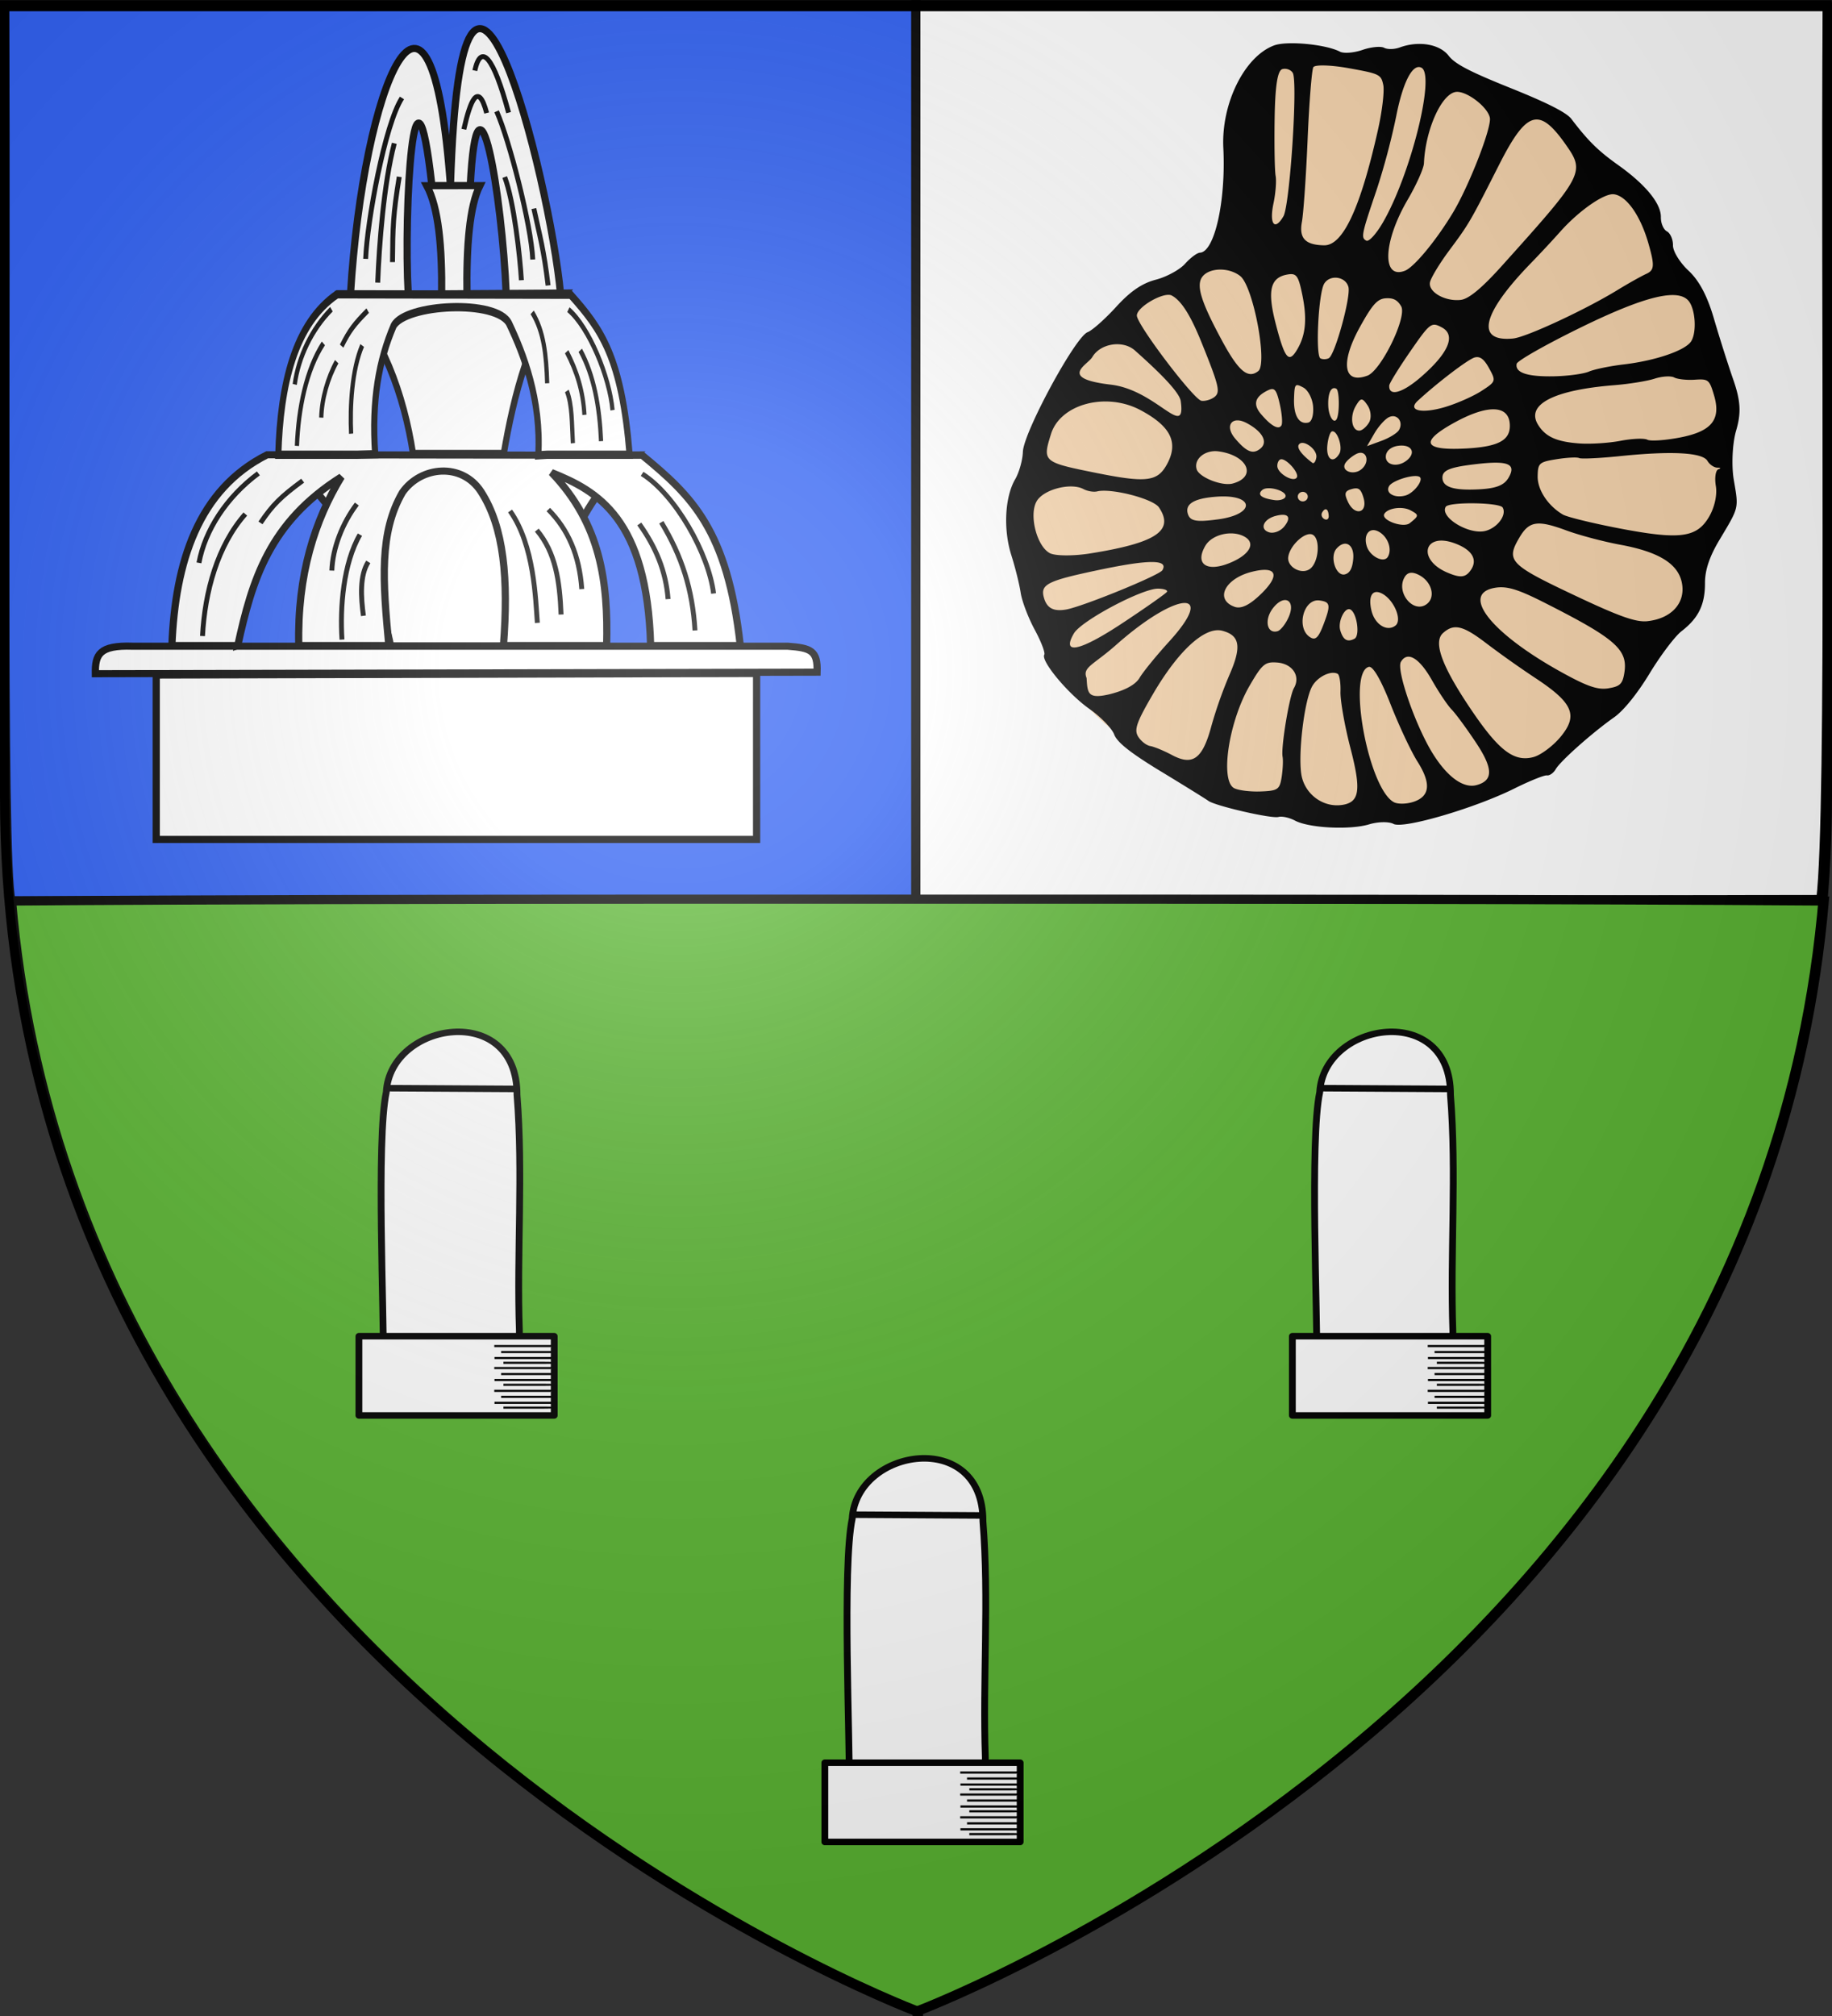
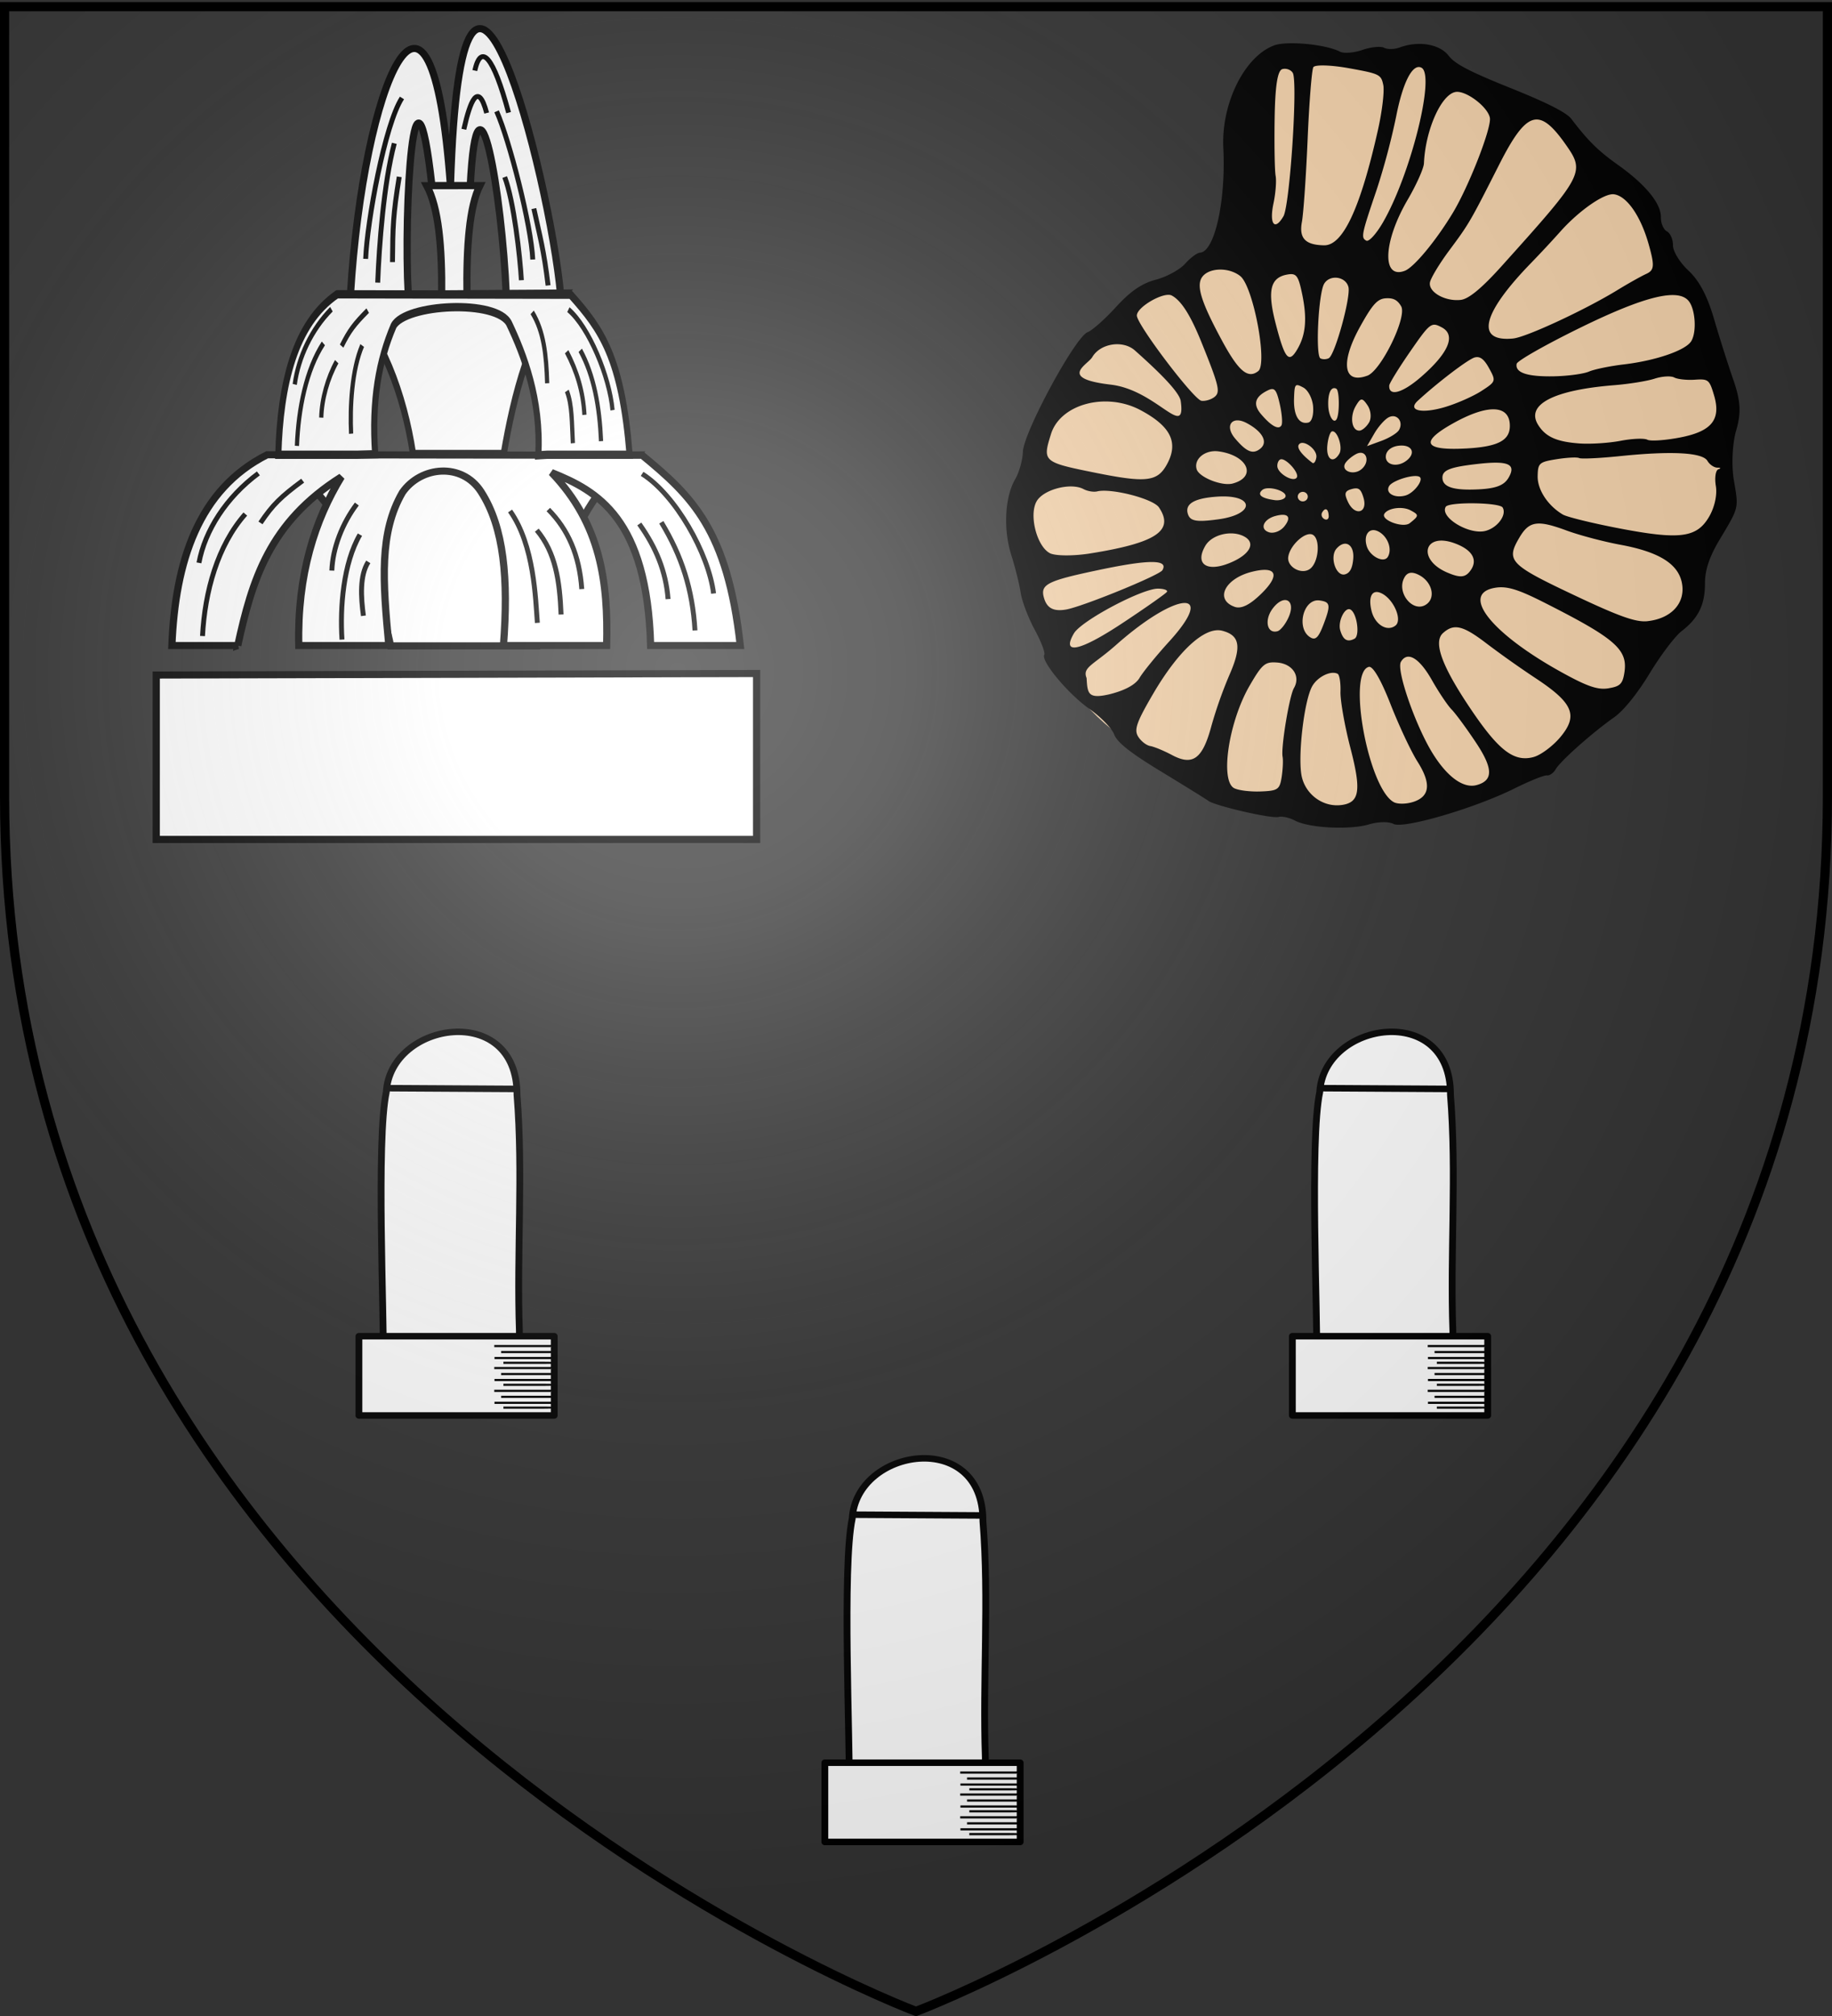
<svg xmlns="http://www.w3.org/2000/svg" xmlns:xlink="http://www.w3.org/1999/xlink" width="600" height="660" version="1.0">
  <rect width="100%" height="100%" fill="#333333" stroke="none" />
  <defs>
    <pattern id="p" width="92" height="48.5" patternTransform="matrix(1 0 0 1.204 -394.986 852.248)" patternUnits="userSpaceOnUse">
      <g style="fill:#000;fill-opacity:1">
        <g style="fill:#000;fill-opacity:1">
          <path d="M-174.5 623.5v12M-144.5 623.5v12M-189.5 611.5v12M-159.5 611.5v12M-129.5 611.5v12M-174.5 599.5v12M-144.5 599.5v12M-204.5 623.5v12M-204.5 599.5v12" style="fill:#000;fill-opacity:1;fill-rule:evenodd;stroke:#000;stroke-width:1;stroke-linecap:butt;stroke-linejoin:miter;stroke-miterlimit:1;stroke-dasharray:none;stroke-opacity:1;display:inline" transform="translate(205 -599)" />
        </g>
        <g style="fill:#000;fill-opacity:1">
          <path d="M-190 635.5v12h1v-12z" style="fill:#000;fill-opacity:1;fill-rule:evenodd;stroke:none;stroke-width:1;stroke-linecap:butt;stroke-linejoin:miter;stroke-miterlimit:1;stroke-opacity:1" transform="translate(205 -599)" />
          <path d="M-160 635.5v12h1v-12zM-130 635.5v12h1v-12z" style="fill:#000;fill-opacity:1;fill-rule:evenodd;stroke:none;stroke-width:1;stroke-linecap:butt;stroke-linejoin:miter;stroke-miterlimit:1;stroke-dasharray:none;stroke-opacity:1;display:inline" transform="translate(205 -599)" />
        </g>
        <g style="fill:#000;fill-opacity:1">
          <path d="M-205 599v1h92v-1zM-205 611v1h92v-1zM-205 623v1h92v-1zM-205 635v1h92v-1z" style="fill:#000;fill-opacity:1;fill-rule:evenodd;stroke:none;stroke-width:1;stroke-linecap:butt;stroke-linejoin:miter;stroke-miterlimit:0;stroke-opacity:1;display:inline" transform="translate(205 -599)" />
        </g>
      </g>
    </pattern>
    <pattern xlink:href="#p" id="q" patternTransform="matrix(1 0 0 1.204 -216.689 295.77)" />
    <radialGradient xlink:href="#i" id="B" cx="221.445" cy="226.331" r="300" fx="221.445" fy="226.331" gradientTransform="matrix(1.353 0 0 1.349 -77.63 -85.747)" gradientUnits="userSpaceOnUse" />
    <linearGradient id="i">
      <stop offset="0" style="stop-color:white;stop-opacity:.314" />
      <stop offset=".19" style="stop-color:white;stop-opacity:.251" />
      <stop offset=".6" style="stop-color:#6b6b6b;stop-opacity:.125" />
      <stop offset="1" style="stop-color:black;stop-opacity:.125" />
    </linearGradient>
  </defs>
  <g style="display:inline">
-     <path d="M1.5 1.55C2.2 106.123.282 282.274 3.6 294.916h296.4V1.55z" style="fill:#2b5df2;fill-opacity:1;fill-rule:nonzero;stroke:#000;stroke-width:2.999;stroke-linecap:butt;stroke-linejoin:miter;stroke-miterlimit:4;stroke-opacity:1;stroke-dasharray:none;stroke-dashoffset:0;marker:none;visibility:visible;display:inline;overflow:visible" />
-     <path d="M299.938 1.55v293.366l296.399-.42c3.52-28.618 1.4-195.298 2.101-292.946z" style="fill:#fff;fill-opacity:1;fill-rule:nonzero;stroke:#000;stroke-width:2.999;stroke-linecap:butt;stroke-linejoin:miter;stroke-miterlimit:4;stroke-opacity:1;stroke-dasharray:none;stroke-dashoffset:0;marker:none;visibility:visible;display:inline;overflow:visible" />
-     <path d="M219.813 294.375c-79.124.029-152.197.131-216.032.594C26.01 553.05 295.946 656.649 300.406 658.344v.156l.219-.094c.009.003.188.094.188.094v-.156c4.421-1.68 274.426-105.274 296.656-363.375-85.007-.616-186.403-.594-296.657-.594h-.406c-27.46 0-54.351-.01-80.593 0z" style="fill:#5ab532;fill-opacity:1;fill-rule:evenodd;stroke:#000;stroke-width:2.999;stroke-linecap:butt;stroke-linejoin:miter;stroke-miterlimit:4;stroke-opacity:1;stroke-dasharray:none;display:inline" />
    <path d="M290.393 430.251c2.667.1 3.759.345 8.406.083 8.293 3.726 12.227 7.315 13.94 12.65 1.833 2.527 3.23 3.796 3.105 10.955.002 4.665-1.317 7.786-3.871 12.439-5 6.737-8.891 8.402-12.295 8.85-8.657 2.895-11.002-.19-14.16-1.246-8.577-3.922-8.868-8.659-9.659-12.655-1.857-5.753.707-8.942 2.395-12.089 2.465-3.756 3.939-4.957 9.748-7.364.671-3.877-1.006-11.078 2.39-11.623" style="fill:#f7d5ad;fill-opacity:1;fill-rule:evenodd;stroke:none" transform="matrix(5.656 0 0 5.399 -1222.298 -2303.569)" />
    <path d="M283.347 473.455c-1.78-1.133-2.55-1.77-2.723-2.251-.132-.37-.778-1.068-1.436-1.552-1.233-.909-2.823-2.908-2.613-3.286.066-.117-.185-.802-.557-1.522s-.737-1.727-.81-2.237-.317-1.538-.543-2.283c-.471-1.558-.374-3.526.227-4.603.228-.41.428-1.155.444-1.657.038-1.176 3.03-6.968 3.749-7.256.267-.107 1.01-.797 1.651-1.534.823-.946 1.498-1.43 2.298-1.648.624-.17 1.387-.606 1.695-.968.31-.361.695-.663.858-.67.848-.038 1.509-3.13 1.356-6.344-.128-2.697 1.224-5.558 2.942-6.224.75-.291 2.994-.067 3.813.38.22.12.805.072 1.302-.107.496-.179 1.06-.237 1.252-.13.192.108.597.1.9-.017 1.098-.424 2.316-.21 2.838.5.368.5 1.208.96 3.589 1.961 2.127.895 3.236 1.485 3.515 1.868.975 1.34 1.547 1.93 2.71 2.798 1.59 1.185 2.49 2.335 2.475 3.165-.006.361.15.748.35.859.198.11.356.492.35.847s.397 1.044.897 1.531c.62.604 1.089 1.529 1.473 2.906.31 1.111.814 2.779 1.122 3.706.427 1.289.467 2.016.166 3.086-.216.77-.278 2.116-.136 2.991.286 1.77.32 1.623-.835 3.649-.573 1.003-.835 1.826-.833 2.612.003 1.308-.376 2.122-1.359 2.916-.376.304-1.206 1.454-1.845 2.556-.714 1.233-1.506 2.259-2.057 2.665-1.26.929-3.101 2.642-3.38 3.143-.128.232-.357.403-.51.379-.151-.024-.995.332-1.875.79-2.292 1.197-6.44 2.47-7.009 2.153-.265-.149-.9-.137-1.41.025-1.111.352-3.483.227-4.296-.227-.321-.18-.753-.279-.958-.22-.407.115-3.677-.675-4.065-.982-.132-.104-1.357-.9-2.722-1.769zm.625-1.005c1.2.67 1.768.236 2.276-1.745a27 27 0 0 1 1.047-3.11c.72-1.718.612-2.405-.42-2.683-.996-.268-2.53 1.199-3.994 3.82-.963 1.726-1.115 2.18-.87 2.598.164.278.48.536.702.574s.788.283 1.259.546zm5.13 2.208c1-.039 1.107-.117 1.22-.883.067-.462.091-1.011.053-1.221-.103-.562.39-3.685.656-4.164.4-.715-.076-1.476-.968-1.55-.703-.057-.868.088-1.595 1.398-1.21 2.18-1.727 5.759-.899 6.22.24.133.93.223 1.533.2zm-7.01-6.888c.199-.355.971-1.348 1.717-2.206 2.8-3.221.457-3.067-3.068.202-1.334 1.238-1.972 1.354-1.715 2.017.05.928.073 1.28 1.296.989.907-.23 1.538-.586 1.77-1.002zm11.696 7.71c1.048-.148 1.156-.866.518-3.443-.336-1.354-.596-2.899-.579-3.433s-.057-1.02-.165-1.08c-.385-.215-1.147.169-1.464.738-.486.87-.872 4.437-.601 5.552.263 1.084 1.263 1.81 2.291 1.665zm-12.679-11.035c1.358-.941 2.515-1.793 2.57-1.893.056-.1-.173-.186-.508-.192-.924-.016-4.45 1.944-4.879 2.713-.743 1.332.339 1.09 2.817-.628zm16.824 10.85c.98-.332 1.06-1.113.251-2.451-.373-.617-1.075-2.185-1.561-3.484-.558-1.49-1.022-2.323-1.258-2.256-1.26.357-.017 7.376 1.452 8.204.221.125.723.119 1.116-.014zm-20.108-11.666c.934-.162 5.417-2.076 5.59-2.387.365-.652-.738-.661-3.615-.029-3.089.679-3.475.885-3.236 1.728.172.605.55.811 1.261.688zm23.784 10.643c.972-.276.963-1.001-.033-2.571-.546-.861-1.181-1.766-1.412-2.011s-.746-1.05-1.145-1.787c-.732-1.351-1.42-1.774-1.794-1.103-.273.488.838 3.847 1.827 5.528.852 1.447 1.79 2.161 2.557 1.944zm-22.381-14.046c3.832-.64 4.892-1.383 3.988-2.792-.336-.524-2.76-1.18-3.582-.97-.202.051-.557-.012-.789-.141-.732-.41-2.309.017-2.708.732-.46.824-.002 2.729.759 3.153.309.173 1.358.18 2.332.018zm11.502 3.85c.432-1.034-.273-1.423-.928-.511-.501.698-.33 1.55.276 1.377.181-.051.475-.44.652-.866zm-1.7-1.297c1.238-1.213 1.056-1.829-.427-1.443-1.574.41-2.176 1.686-1.004 2.127.358.134.824-.088 1.43-.684zm15.882 9.79c.41-.116 1.102-.654 1.537-1.195 1.058-1.318.76-2.073-1.413-3.576a59 59 0 0 1-2.813-2.083c-1.397-1.125-1.921-1.261-2.558-.663-.6.563-.035 2.11 1.781 4.88 1.503 2.291 2.367 2.95 3.466 2.638zm-12.17-8.03c.431-1.187.403-1.372-.222-1.462-.967-.139-1.39 1.763-.502 2.258.274.154.449-.038.724-.797zm-5.466-3.72c1.193-.498 1.585-1.225.873-1.623-.728-.406-1.865-.12-2.248.565-.61 1.092.06 1.607 1.375 1.058zm7.264 4.577c.326-.181.142-1.558-.237-1.77-.321-.179-.741.724-.588 1.264.165.584.413.736.825.506zm-14.968-10.055c2.856.602 3.528.529 4.065-.443.748-1.356.3-2.366-1.494-3.365-1.99-1.11-4.635-.369-5.178 1.45-.501 1.68-.47 1.709 2.607 2.358zm17.342 9.255c.4-.333-.084-1.548-.77-1.931-.563-.315-.829.13-.62 1.037.193.838.907 1.297 1.39.894zm-10.26-6.44c2.19-.314 2.097-1.539-.105-1.372-1.287.097-1.832.435-1.663 1.032.129.453.491.523 1.767.34zm5.325 2.991c.496-.413.591-1.804.142-2.055-.412-.23-1.315.622-1.418 1.338-.09.625.792 1.121 1.276.717zm2.487-.596c.071-.868-.467-1.212-.967-.62-.416.494-.034 1.71.491 1.562.282-.08.43-.372.476-.942zm-3.99-1.966c.437-.572.219-.84-.515-.632-.705.2-.932.804-.37.99.269.09.667-.07.886-.358zm8.264 4.696c.505-.42.27-1.337-.445-1.736-.41-.23-.682-.192-.855.12-.525.938.534 2.255 1.3 1.616zm10.508 5.121c.674-.116.818-.266.92-.958.205-1.397-.521-2.058-4.672-4.256-1.51-.8-2.153-1-2.825-.879-2.03.365-.222 2.762 3.864 5.124 1.486.86 2.093 1.077 2.713.97zm-21.76-12.417c1.416-.402.876-1.7-.809-1.947-.782-.115-1.458.454-1.28 1.08.139.491 1.468 1.043 2.09.867zm2.42 1.007c.266.038.546-.04.62-.174.197-.351-.999-.743-1.332-.437-.306.281-.05.501.711.61zm6.564 3.435c.262-.469-.007-1.23-.54-1.528-.52-.29-.886.177-.687.876.178.63.997 1.065 1.227.652zm-3.426-2.476c-.019-.436-.198-.536-.379-.212-.077.14-.02.32.127.402s.26-.004.252-.19zm-1.249-1.03a.29.29 0 0 0-.112-.393.29.29 0 0 0-.394.111.29.29 0 0 0 .112.394.29.29 0 0 0 .394-.111zm9.415 4.4c.514-.674.175-1.319-.904-1.723-1.759-.657-2.143.994-.415 1.778.73.33 1.035.318 1.32-.055zm-10.012-5.705c.152-.272-.63-1.184-.939-1.096-.113.032-.2.221-.19.42.02.447.947 1.001 1.129.676zm3.86 1.232c-.154-.542-.285-.642-.688-.525-.4.117-.441.27-.208.783.401.885 1.158.668.896-.258zm-10.586-5.884c-.118-.636-1.64-2.104-2.65-3.046-.694-.646-2.001-.434-2.467.4-.264.472-2.024 1.292 1.074 1.673 2.661.328 4.369 3.394 4.043.973zm4.604 2.914c.47-.391.153-1.03-.768-1.55-.858-.486-1.32.14-.684.928.66.816 1.03.975 1.452.622zm8.662 4.511c.542-.452.544-.498.04-.78-.469-.261-1.314-.14-1.513.217-.212.379 1.095.879 1.473.563zm-11.306-7.654c.35-.292.265-.666-.763-3.331-.63-1.631-1.165-2.512-1.713-2.818-.454-.253-2.044.708-2.021 1.221.025.577 3.301 5.099 3.74 5.162.223.032.564-.073.757-.234zm5.896 3.666c.071-.496-.805-1.149-1.022-.761-.112.202.184.61.79 1.09.091.072.195-.076.232-.33zm19.186 9.93c1.34-.158 2.15-1.049 2-2.198-.16-1.231-1.277-1.99-3.58-2.434-.967-.187-2.372-.576-3.122-.866-1.691-.653-2.166-.576-2.735.444-.777 1.391-.561 1.627 3.193 3.485 2.624 1.299 3.571 1.649 4.244 1.57zm-17.852-10.16c.212-.38-.123-1.432-.43-1.345-.11.031-.232.428-.27.881-.066.822.347 1.097.7.465zm1.263.961c.552-.46.304-1.257-.292-.934-.246.134-.53.386-.629.558-.266.464.46.76.921.376zm2.557 1.582c.501-.142 1.098-.978.811-1.138-.317-.178-1.56.224-1.751.565-.236.422.307.753.94.573zm-7.176-4.253c.074-.131.03-.715-.098-1.298-.195-.895-.304-1.023-.697-.822-.74.379-.868.84-.393 1.428.588.728 1.026.983 1.188.692zm11.826 6.395c.695-.197 1.232-.968.984-1.414-.176-.315-3.123-.354-3.297-.043-.356.638 1.369 1.725 2.313 1.457zm-9.991-7.527c-.034-.485-.29-1.009-.569-1.164-.477-.267-.508-.23-.536.665-.033 1.03.282 1.59.824 1.46.2-.046.317-.45.28-.961zm5.42 3.259c.56-.468.287-.987-.47-.894-.402.05-.69.278-.734.581-.084.583.65.774 1.203.313zm-.449-1.844c.282-.505-.122-1.03-.595-.773-.229.124-.604.568-.834.986l-.42.761.831-.319c.457-.175.915-.47 1.018-.655zm4.633 3.594c.991-.054 1.456-.244 1.712-.702.461-.827-.005-1.049-1.77-.84-1.637.193-2.078.379-2.057.863.025.551.665.757 2.115.679zm-12.78-7.171c.552-.46-.292-5.13-1.04-5.757-.684-.574-1.895-.515-2.244.11-.298.535.012 1.53 1.187 3.807.955 1.852 1.504 2.334 2.097 1.84zm4.535 2.92c.18-.323.168-1.747-.016-1.85-.305-.17-.503.288-.465 1.072.03.608.317 1.072.481.777zm1.88.196c.148-.265.11-.73-.086-1.035-.307-.48-.398-.474-.684.038-.361.647-.236 1.512.215 1.492.157-.007.407-.23.555-.495zm5.588 1.58c1.84-.102 2.548-.471 2.564-1.34.023-1.322-1.259-1.385-3.327-.163-1.899 1.121-1.638 1.634.763 1.502zm8.858 4.834c3.545.715 4.528.585 5.244-.698.319-.57.477-1.327.39-1.868-.079-.5-.011-.955.15-1.01s.136-.098-.055-.097c-.192.001-.453-.184-.58-.41-.283-.51-2.055-.613-5.041-.292-1.2.13-2.274.183-2.389.12s-.698-.032-1.297.068c-1.019.17-1.09.237-1.105 1.029-.015.824.59 1.79 1.458 2.328.235.146 1.687.52 3.225.83zm-18.597-10.858c.49-.879.572-1.854.277-3.341-.223-1.128-.334-1.282-.858-1.185-.992.184-1.17.978-.672 2.99.532 2.147.757 2.423 1.253 1.536zm1.82.546c.36-.2 1.286-3.72 1.136-4.318-.162-.646-1.083-.771-1.407-.191-.332.596-.51 4.356-.213 4.522.127.07.345.065.485-.013zm2.232 1.062c.797-.308 2.311-3.561 1.958-4.206-.21-.383-.45-.515-.889-.487-.484.03-.777.371-1.5 1.742-1.146 2.17-.954 3.486.43 2.95zm4.498 1.901c.681-.212 1.628-.65 2.103-.971.846-.573.856-.602.454-1.371-.297-.57-.53-.752-.841-.664-.376.106-2.151 1.522-3.292 2.624-.622.6.221.805 1.576.382zm-1.42-1.798c1.628-1.469 2.073-2.563 1.234-3.031-.605-.338-.682-.277-1.832 1.464-.66 1-1.205 1.926-1.212 2.059-.037.683.741.472 1.81-.492zm9.194 4.005c.638.049 1.713-.023 2.389-.159s1.374-.166 1.552-.067c.179.1 1.028.04 1.887-.133 1.841-.37 2.393-1.087 1.974-2.563-.268-.948-.328-.999-1.12-.942-.46.032-.994-.029-1.185-.136s-.7-.075-1.13.071c-.429.147-1.484.325-2.345.397-3.508.292-5.132 1.177-4.408 2.4.43.728 1.067 1.03 2.386 1.132zm-1.452-4.071c.792-.017 1.697-.145 2.012-.286s1.214-.335 1.998-.432c1.866-.23 3.595-.852 3.923-1.409.334-.566.24-1.976-.163-2.46-.631-.756-2.546-.26-6.202 1.61-2.022 1.034-3.706 2.034-3.742 2.22-.102.54.617.79 2.174.757zm-15.68-9.7c.374-.672.842-8.159.542-8.697-.106-.19-.377-.295-.601-.231-.282.08-.421 1.016-.45 3.019-.023 1.597.003 3.153.058 3.457s-.001 1.057-.125 1.671c-.252 1.255.068 1.69.575.781zm2.356 1.757c1.09.02 2.103-2.254 3.12-7.006.242-1.127.379-2.35.306-2.716-.128-.639-.213-.682-2.01-1.02-1.03-.194-1.95-.22-2.04-.057s-.24 2.127-.33 4.365c-.091 2.237-.24 4.495-.332 5.017-.174.99.196 1.398 1.286 1.417zm10.95 5.65c.756-.077 4.175-1.741 6.05-2.945.608-.39 1.353-.828 1.656-.973.469-.225.489-.497.133-1.813-.461-1.703-1.261-2.907-2.003-3.013-.56-.081-2.034.994-3.122 2.278a68 68 0 0 1-1.676 1.883c-2.857 3.077-3.25 4.81-1.038 4.584zm-6.274-4.106c.53-.212 1.805-1.825 2.775-3.507.934-1.62 2.257-5.176 2.147-5.77-.124-.672-1.399-1.674-1.989-1.564-.832.154-1.745 2.313-1.828 4.324-.013.31-.436 1.301-.94 2.204-1.424 2.55-1.512 4.855-.165 4.313zm3.241 1.765c.461-.056 1.216-.712 2.382-2.07 4.737-5.514 4.816-5.67 3.702-7.334-1.548-2.313-2.272-2.086-3.87 1.215-1.682 3.477-1.731 3.565-2.888 5.195-.576.813-1.079 1.69-1.116 1.947-.084.585.894 1.157 1.79 1.047zm-4.53-4.662c1.614-2.891 3.067-8.96 2.253-9.414-.508-.284-1.074.852-1.467 2.95a44 44 0 0 1-1.134 4.461c-.88 2.714-.914 2.896-.593 3.075.144.08.567-.402.94-1.072z" style="fill:#000;stroke:#000;stroke-opacity:1;stroke-width:0;stroke-miterlimit:4;stroke-dasharray:none" transform="matrix(5.656 0 0 5.399 -1222.298 -2303.569)" />
    <g transform="matrix(5.656 0 0 5.399 -1222.298 -2303.569)">
      <g id="A" transform="translate(2.387)">
        <path d="M235.916 509.353c.05-2.9-.416-13.564.17-16.457.228-4.298 7.596-5.496 7.571.16.362 4.772-.02 9.553.138 14.33-.004.609-.023 1.612-.003 1.967" style="fill:#fff;stroke:#000;stroke-width:.394;stroke-linecap:butt;stroke-linejoin:miter;stroke-miterlimit:4;stroke-opacity:1;stroke-dasharray:none" />
        <path d="M234.502 507.69h11.31v4.805h-11.31z" style="fill:#fff;fill-opacity:1;stroke:#000;stroke-width:.394;stroke-linecap:round;stroke-linejoin:round;stroke-miterlimit:4;stroke-opacity:1;stroke-dasharray:none" />
        <path d="m236.146 492.65 7.477.046" style="fill:#fff;stroke:#000;stroke-width:.394;stroke-linecap:butt;stroke-linejoin:miter;stroke-miterlimit:4;stroke-opacity:1;stroke-dasharray:none" />
        <path id="s" d="M242.34 508.287h3.242c.022 0 .05-.014.066 0 .015.015 0 .04 0 .061" style="fill:#fff;stroke:#000;stroke-width:.131px;stroke-linecap:butt;stroke-linejoin:miter;stroke-opacity:1" />
        <path id="t" d="M242.736 508.65h3.1" style="fill:#fff;stroke:#000;stroke-width:.131px;stroke-linecap:butt;stroke-linejoin:miter;stroke-opacity:1" />
        <path id="u" d="M242.353 509.013h3.506" style="fill:#fff;stroke:#000;stroke-width:.131px;stroke-linecap:butt;stroke-linejoin:miter;stroke-opacity:1" />
        <path id="v" d="M242.868 509.304h2.316c.006 0 .39-.003.397 0 .02.009 0 .04 0 .06" style="fill:#fff;stroke:#000;stroke-width:.131px;stroke-linecap:butt;stroke-linejoin:miter;stroke-opacity:1" />
        <use xlink:href="#s" id="w" width="600" height="660" x="0" y="0" style="fill:#fff" transform="translate(0 1.333)" />
        <use xlink:href="#t" id="x" width="600" height="660" x="0" y="0" style="fill:#fff" transform="translate(0 1.333)" />
        <use xlink:href="#u" id="y" width="600" height="660" x="0" y="0" style="fill:#fff" transform="translate(0 1.333)" />
        <use xlink:href="#v" id="z" width="600" height="660" x="0" y="0" style="fill:#fff" transform="translate(0 1.333)" />
        <use xlink:href="#w" width="600" height="660" style="fill:#fff" transform="translate(0 1.383)" />
        <use xlink:href="#x" width="600" height="660" style="fill:#fff" transform="translate(0 1.383)" />
        <use xlink:href="#y" width="600" height="660" style="fill:#fff" transform="translate(0 1.383)" />
        <use xlink:href="#z" width="600" height="660" style="fill:#fff" transform="translate(0 1.383)" />
      </g>
      <use xlink:href="#A" width="600" height="660" transform="translate(26.98 25.862)" />
      <use xlink:href="#A" width="600" height="660" transform="translate(54.052)" />
    </g>
    <g style="fill:#fff">
      <g style="fill:#fff;display:inline">
        <g style="fill:#fff">
          <g style="fill:#fff">
            <path d="M425.124 538.5h-249.84v-69.363l249.84-.644z" style="fill:#fff;fill-opacity:1;stroke:#000;stroke-width:3;stroke-miterlimit:4;stroke-opacity:1;stroke-dasharray:none;display:inline" transform="matrix(.787 0 0 .776 -86.776 -143.058)" />
-             <path d="m149.944 468.58 300.352-.645c.318-9.153-2.606-10.224-12.246-10.957H165.413c-13.824-.467-15.61 3.475-15.469 11.602z" style="fill:#fff;fill-opacity:1;fill-rule:evenodd;stroke:#000;stroke-width:3;stroke-linecap:butt;stroke-linejoin:miter;stroke-miterlimit:4;stroke-opacity:1;stroke-dasharray:none" transform="matrix(.787 0 0 .776 -86.776 -143.058)" />
          </g>
          <g style="fill:#fff">
            <path d="M290.456 351.913c.22-21.053-1.316-37.312-6.18-46.61l22.063-.019c-4.27 8.672-5.64 25.341-5.333 46.629z" style="fill:#fff;stroke:#000;stroke-width:3;stroke-miterlimit:4;stroke-dasharray:none" transform="matrix(.787 0 0 .776 -83.943 -176.126)" />
            <path d="M276.548 351.11c-1.977-36.163 2.48-112.5 9.844-45.854h15.97c2.997-57.905 13.283 3.94 14.96 45.855h22.626c-4.5-49.463-41.258-196.682-45.827-45.855-8.061-111.705-36.31-42.348-41.606 45.855z" style="fill:#fff;stroke:#000;stroke-width:3;stroke-miterlimit:4;stroke-dasharray:none" transform="matrix(.787 0 0 .776 -83.943 -176.126)" />
            <g style="fill:#fff">
              <path d="m230.546 403.664 148.586-.713c-22.505 17.476-33.916 51.087-40.65 80.55h-61.077c-6.06-29.653-20.863-60.1-46.859-79.837z" style="fill:#fff;stroke:#000;stroke-width:3;stroke-miterlimit:4;stroke-dasharray:none" transform="matrix(.787 0 0 .776 -90.397 -163.75)" />
              <g style="fill:#fff">
                <path d="M86.23 213.583H72.812c.673-17.211 5.344-32.204 19.399-39.379l76.388.102c10.098 8.422 17.366 15.384 19.98 39.277h-18.258c-.718-26.221-10.814-31.918-20.187-35.71 10.05 10.629 11.549 22.671 11.228 35.71h-21.017c1.028-13.689.155-24.35-4.58-31.777-3.884-6.065-12.228-5.274-15.994.17-4.746 8.304-4.017 18.219-2.773 31.607h-18.34c-.348-14.588 3.307-25.943 8.673-34.818-14.676 9.385-18.176 21.282-21.103 34.818z" style="fill:#fff;stroke:#000;stroke-width:1.467;stroke-miterlimit:4;stroke-dasharray:none" transform="matrix(1.608 0 0 1.586 -60.786 -127.404)" />
                <path d="M214.732 340.558c-13.41 10.088-22.233 24.112-24.732 37.75M209.302 357.713c-11.565 13.233-16.857 32.79-17.815 51.463M233.173 343.628c-9.124 6.851-12.425 10.089-17.566 17.815M255.711 353.485c-6.054 8.121-10.077 18.656-10.409 28.079M257 366.406c-6.958 12.125-8.34 30.83-7.47 44.276M260.476 377.894c-3.64 5.71-3.077 14.949-2.03 22.75M319.477 356.432c10.083 14.412 10.593 37.151 11.357 47.192M330.604 364.51c7.829 9.482 9.528 21.423 10.094 35.59M335.391 355.81c8.218 8.402 12.94 19.248 13.924 33.56M373.26 361.898c6.899 9.833 11.07 19.901 11.971 31.696M382.418 361.194c8.529 14.274 13.013 28.384 14.008 45.62M374.422 340.764c13.82 8.765 27.684 33.56 29.746 50.473" style="fill:#fff;stroke:#000;stroke-width:2.044" transform="matrix(.787 0 0 .776 -84.374 -109.296)" />
              </g>
            </g>
            <g style="fill:#fff">
              <path d="m230.546 403.664 148.586-.713c-22.505 17.476-33.916 51.087-40.65 80.55h-61.077c-6.06-29.653-20.863-60.1-46.859-79.837z" style="fill:#fff;stroke:#000;stroke-width:4.161;stroke-miterlimit:4;stroke-dasharray:none" transform="matrix(.486 0 0 .652 .465 -166.599)" />
              <g style="fill:#fff">
                <path d="m161.363 213.583-2.884.129c1.029-13.69-4.853-24.866-9.588-32.292-3.884-6.065-34.333-4.888-38.099.556-4.746 8.304-7.298 18.09-6.055 31.478l-6.078.129H72.813c.673-17.211 5.344-32.204 19.399-39.379l76.929.102c10.098 8.422 16.825 15.384 19.439 39.277h-18.258z" style="fill:#fff;stroke:#000;stroke-width:2.035;stroke-miterlimit:4;stroke-dasharray:none" transform="matrix(.994 0 0 1.334 18.767 -136.037)" />
                <path d="M214.732 340.558c-13.41 10.088-22.233 24.112-24.732 37.75M209.302 357.713c-11.565 13.233-16.857 32.79-17.815 51.463M239.175 341.26c-9.124 6.85-12.425 10.088-17.566 17.815M218.286 366.906c-6.054 8.12-10.077 18.656-10.409 28.078M235.463 358.775c-6.958 12.125-8.34 30.83-7.47 44.276M373.374 381.607c3.703 7.12 3.3 16.186 4.065 26.227M350.022 342.143c7.83 9.481 9.529 21.422 10.095 35.589M373.26 361.898c6.899 9.833 11.07 19.901 11.971 31.696M382.418 361.194c9.266 12.648 13.013 28.384 14.008 45.62M374.422 340.764c13.82 8.765 27.684 33.56 29.746 50.473" style="fill:#fff;stroke:#000;stroke-width:2.836" transform="matrix(.486 0 0 .652 4.188 -120.81)" />
              </g>
            </g>
            <path d="M313.33 273.939c5.272 12.002 14.425 48.022 15.039 62.515M316.694 301.669c3.809 10.092 6.387 33.597 6.944 43.516M328.826 314.957c2.383 11.19 4.208 17.574 5.924 32.435M273.944 268.292c-7.148 11.127-14.52 52.183-15.113 67.884M270.754 287.434c-4.414 17.051-6.317 43.068-6.91 58.769M272.804 301.562c-2.59 16.14-2.67 20.736-2.807 35.982M299.694 281.509c2.603-11.699 5.907-20.622 9.498-6.86M304.251 256.738c2.603-11.698 7.73-6.037 14.056 17.752" style="fill:#fff;stroke:#000;stroke-width:2.044" transform="matrix(.787 0 0 .776 -83.943 -176.126)" />
          </g>
        </g>
      </g>
    </g>
  </g>
  <path d="M300 658.5s298.5-112.32 298.5-397.772V2.176H1.5v258.552C1.5 546.18 300 658.5 300 658.5" style="opacity:1;fill:url(#B);fill-opacity:1;fill-rule:evenodd;stroke:none;stroke-width:1px;stroke-linecap:butt;stroke-linejoin:miter;stroke-opacity:1" />
  <path d="M300 658.5S1.5 546.18 1.5 260.728V2.176h597v258.552C598.5 546.18 300 658.5 300 658.5z" style="opacity:1;fill:none;fill-opacity:1;fill-rule:evenodd;stroke:#000;stroke-width:3;stroke-linecap:butt;stroke-linejoin:miter;stroke-miterlimit:4;stroke-dasharray:none;stroke-opacity:1" />
</svg>